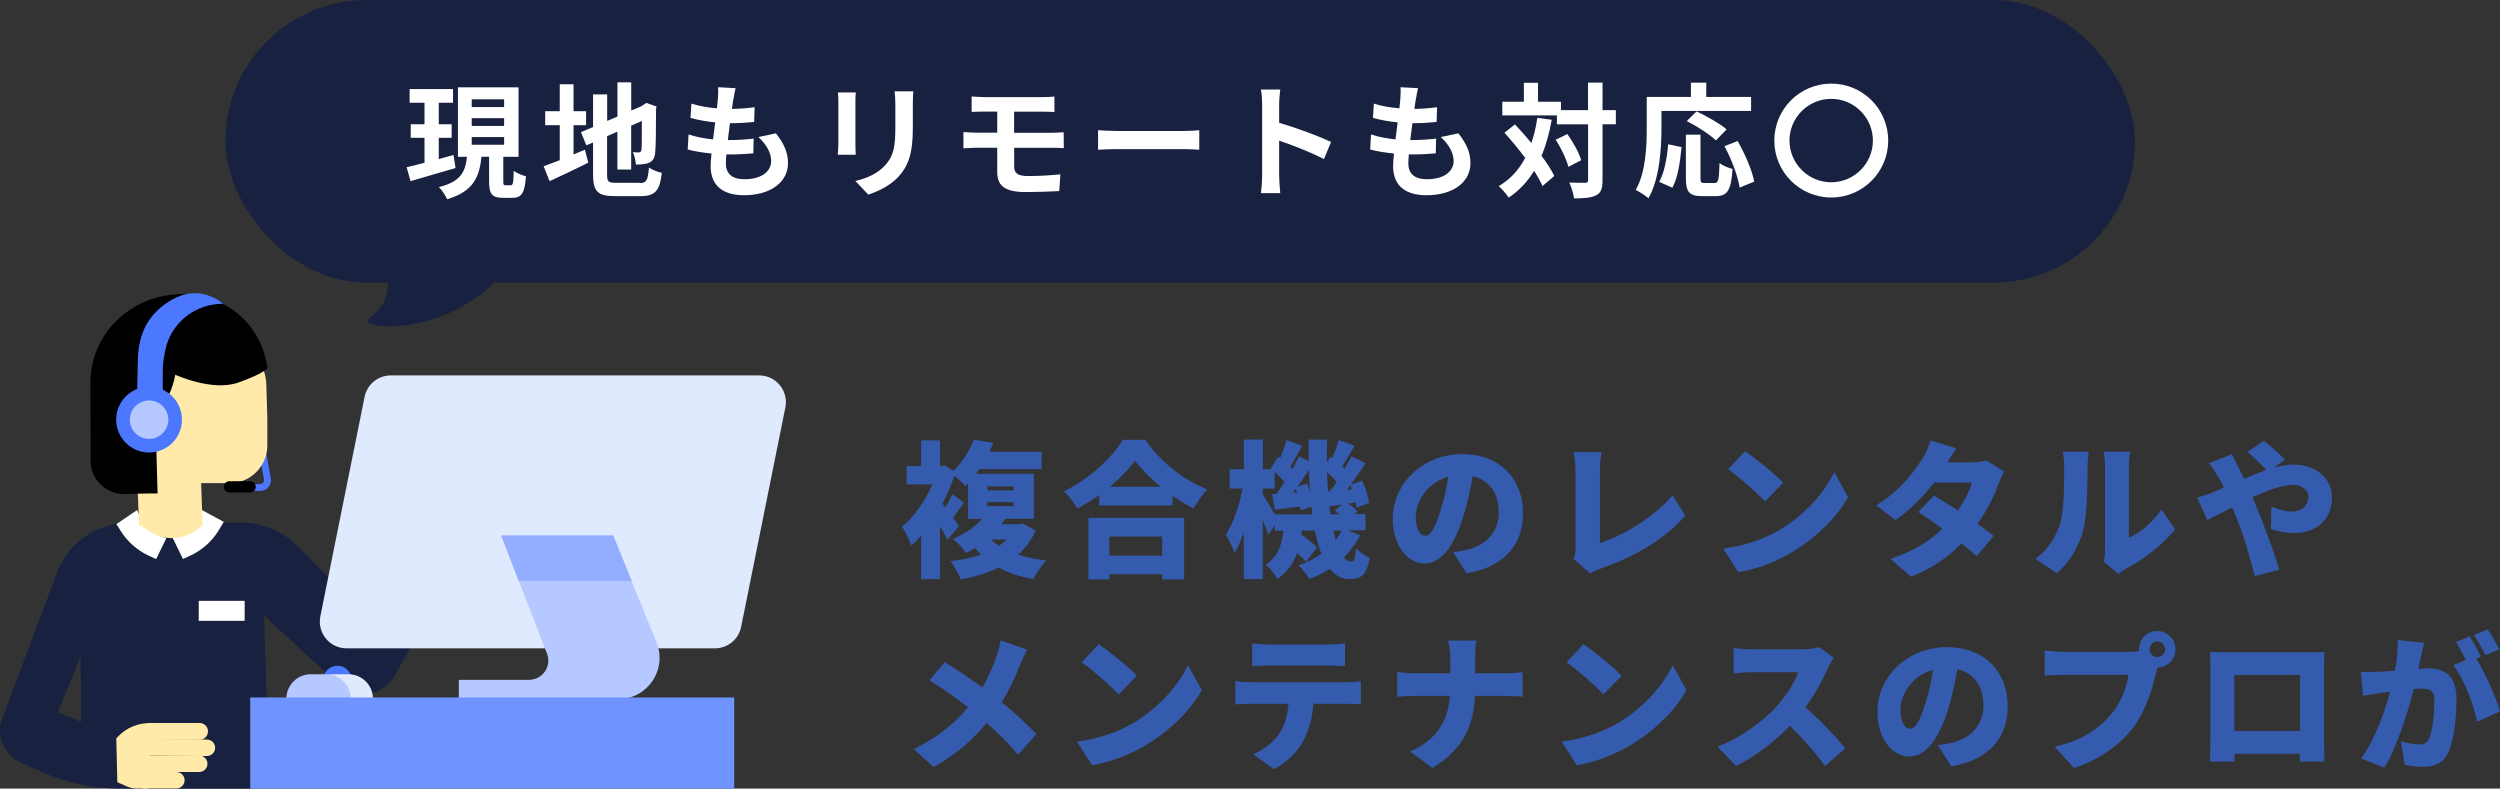
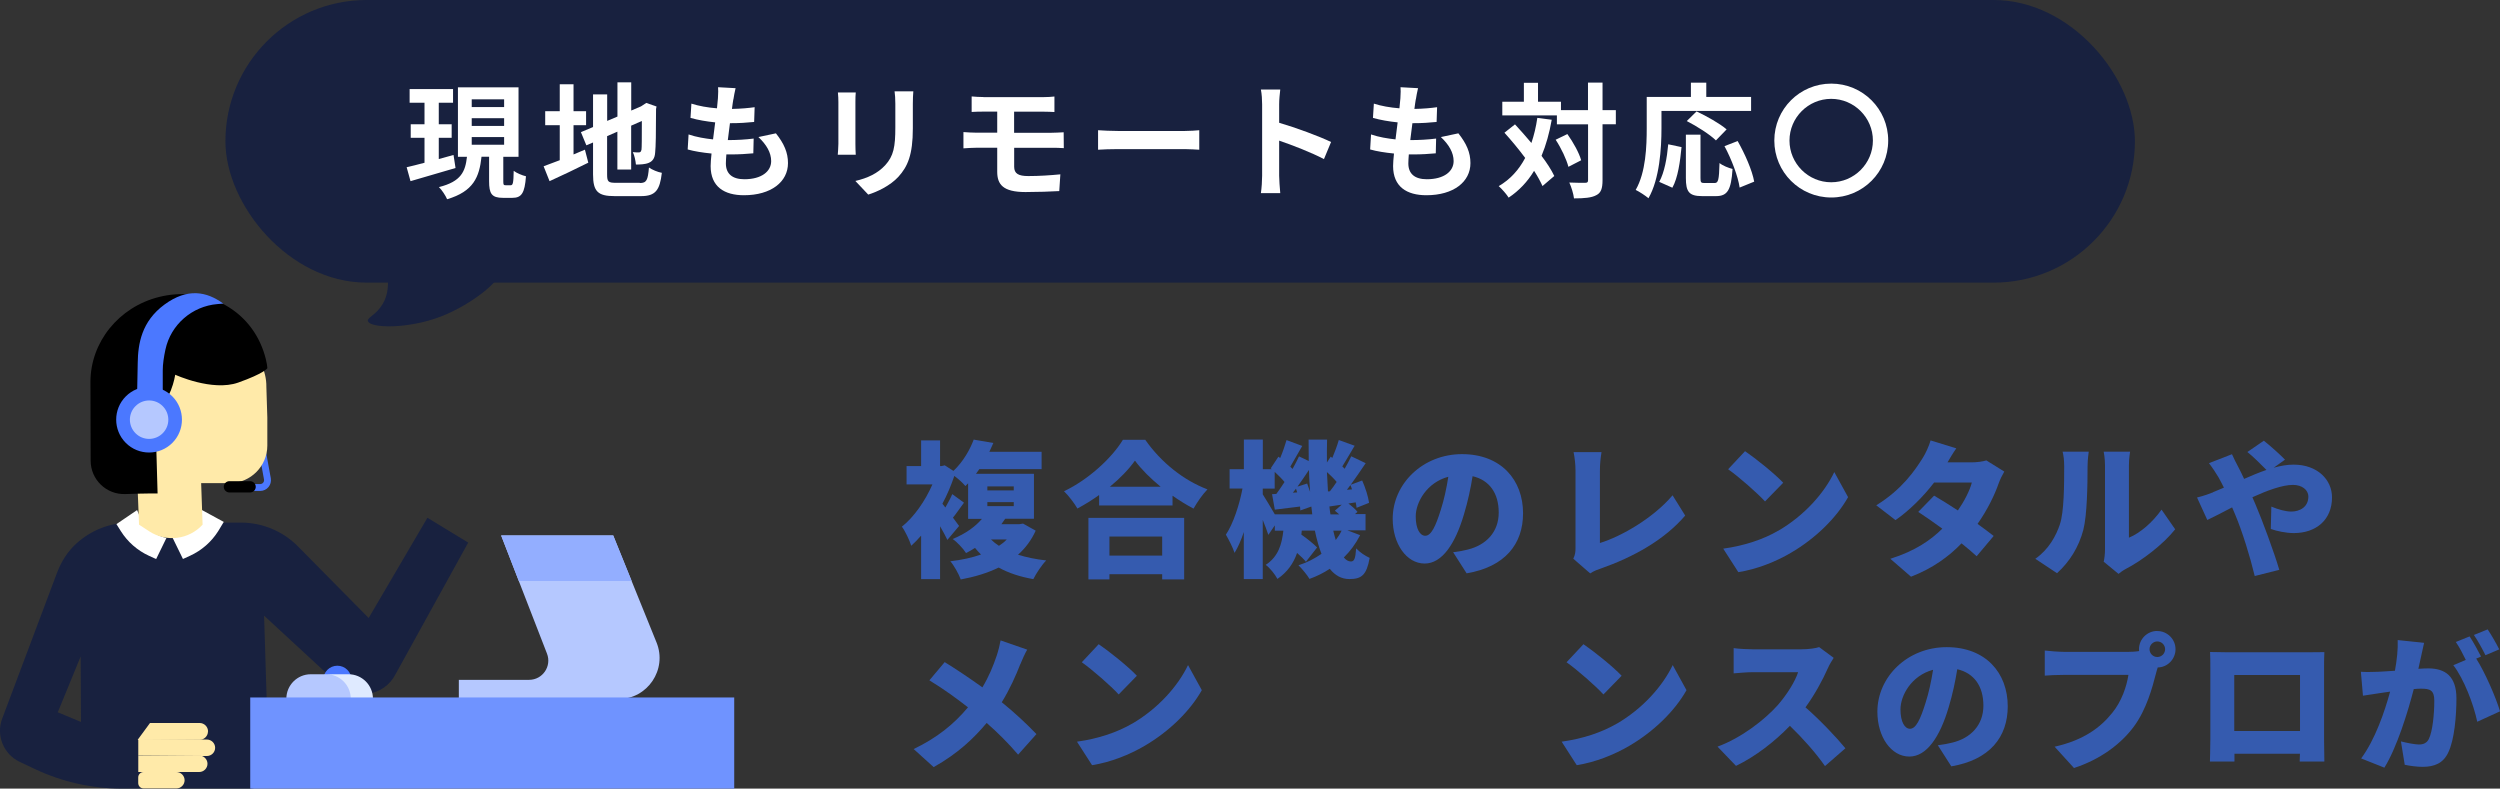
<svg xmlns="http://www.w3.org/2000/svg" id="_レイヤー_2" data-name="レイヤー 2" viewBox="0 0 362.66 114.4">
  <rect x="0" y="0" width="362.66" height="114.4" fill="#333333" stroke="none" />
  <defs>
    <style>
      .cls-1 {
        fill: none;
        stroke: #4b78ff;
        stroke-miterlimit: 10;
      }

      .cls-2, .cls-3, .cls-4, .cls-5, .cls-6, .cls-7, .cls-8, .cls-9, .cls-10, .cls-11 {
        stroke-width: 0px;
      }

      .cls-3 {
        fill: #4b78ff;
      }

      .cls-4 {
        fill: #6f93ff;
      }

      .cls-5 {
        fill: #18213f;
      }

      .cls-6 {
        fill: #355baf;
      }

      .cls-7 {
        fill: #dfeaff;
      }

      .cls-8 {
        fill: #b5c8ff;
      }

      .cls-9 {
        fill: #93aeff;
      }

      .cls-10 {
        fill: #fff;
      }

      .cls-11 {
        fill: #ffeaa9;
      }
    </style>
  </defs>
  <g id="header">
    <g>
      <path class="cls-6" d="M150.24,76.98c-.62,1.38-1.49,2.53-2.56,3.49,1.21.38,2.58.66,4.09.83-.64.64-1.47,1.9-1.87,2.71-1.94-.34-3.6-.89-5.03-1.68-1.64.81-3.52,1.36-5.5,1.73-.26-.75-1-2.07-1.51-2.64,1.62-.19,3.13-.51,4.45-.98-.3-.3-.6-.62-.87-.96-.4.26-.83.51-1.3.75-.4-.64-1.32-1.62-1.94-2.04,1.92-.79,3.32-1.83,4.24-2.92h-2v-5.16c-.13.13-.26.28-.4.4-.36-.45-1.02-1.04-1.6-1.47-.47,1.38-1.04,2.75-1.73,4.03l.43.55c.36-.64.77-1.38,1-1.94l1.7,1.24c-.58.77-1.11,1.58-1.6,2.17.4.53.75,1,.89,1.21l-1.7,2.02c-.26-.55-.64-1.26-1.06-1.98v7.67h-2.75v-6.31c-.47.55-.96,1.04-1.43,1.47-.23-.77-.94-2.24-1.36-2.77,1.73-1.36,3.39-3.73,4.43-6.13h-3.75v-2.66h2.11v-3.73h2.75v3.73h.21l.47-.11,1.26.81c1.43-1.36,2.39-3.07,2.94-4.54l2.85.49-.58,1.28h7.58v2.51h-9.03c-.17.23-.32.45-.49.68h8.41v6.52h-4.17c-.19.28-.36.53-.55.79h2.62l.51-.09,1.83,1.02ZM143.23,71.14h3.83v-.58h-3.83v.58ZM143.23,73.42h3.83v-.58h-3.83v.58ZM143.76,78.26c.34.34.72.64,1.15.92.43-.28.81-.57,1.13-.92h-2.28Z" />
      <path class="cls-6" d="M166.13,63.79c2.32,3.32,5.6,5.9,9.03,7.2-.77.79-1.47,1.83-2.02,2.79-1.02-.53-2.04-1.17-3.05-1.87v1.41h-10.65v-1.51c-1,.72-2.07,1.38-3.15,1.96-.4-.72-1.28-1.87-1.94-2.51,3.64-1.73,7.01-4.92,8.54-7.46h3.24ZM157.89,75.12h13.89v8.93h-3.19v-.75h-7.65v.75h-3.05v-8.93ZM160.94,77.83v2.77h7.65v-2.77h-7.65ZM168.37,70.61c-1.51-1.24-2.83-2.56-3.73-3.79-.89,1.26-2.15,2.56-3.64,3.79h7.37Z" />
      <path class="cls-6" d="M197.28,77.68c-.62,1.21-1.41,2.28-2.34,3.19.32.38.66.58,1.02.58.47,0,.66-.34.77-1.9.53.58,1.36,1.11,1.96,1.38-.45,2.47-1.15,3.07-2.94,3.07-1.15,0-2.09-.53-2.85-1.49-.89.6-1.9,1.09-2.94,1.47-.32-.55-1.09-1.49-1.6-1.98,1.26-.4,2.36-.98,3.34-1.66-.38-.98-.7-2.11-.96-3.37h-1.9l-.06.58c.85.6,1.79,1.34,2.28,1.87l-1.62,2.07c-.28-.36-.77-.83-1.28-1.28-.51,1.47-1.38,2.77-2.85,3.77-.34-.64-1.09-1.6-1.7-2.04,1.85-1.21,2.34-3.02,2.56-4.96h-1.24v-.77l-.94,1.38c-.19-.58-.49-1.38-.81-2.17v8.58h-2.75v-6.82c-.38,1.17-.85,2.22-1.34,3.02-.26-.79-.85-1.94-1.26-2.64,1.07-1.6,1.96-4.32,2.41-6.69h-1.87v-2.81h2.07v-4.3h2.75v4.3h1.3l-.15-.13,1.11-1.68.26.19c.36-.85.7-1.83.92-2.6l2.28.85c-.62,1.02-1.21,2.15-1.73,3,.11.11.21.23.32.34.36-.64.68-1.28.94-1.83l1.41.68c-.02-1.02-.02-2.07-.02-3.11h2.68c-.02,1.13-.04,2.24-.02,3.32l.55-.85.23.19c.36-.85.72-1.83.94-2.6l2.3.83c-.64,1.04-1.26,2.17-1.79,3,.13.11.23.23.34.34.36-.64.7-1.26.96-1.81l2.09,1c-.68,1-1.43,2.11-2.17,3.13l1.66-.62c.47,1.04.89,2.39,1,3.24l-1.81.72c-.02-.23-.06-.49-.13-.79l-1.06.17c.51.38,1.04.85,1.32,1.21l-.36.32h1.53v2.36h-2.64l1.85.7ZM190.36,74.61c-.04-.36-.09-.75-.13-1.13l-1.6.57c0-.17-.02-.36-.04-.57-1.28.17-2.51.32-3.66.45l-.4-2.24.62-.04c.38-.51.79-1.11,1.19-1.73-.38-.47-.92-.98-1.43-1.47v2.43h-1.73v.83c.38.6,1.21,1.96,1.75,2.9h5.43ZM188.17,71.42c-.06-.19-.11-.36-.17-.53l-.45.58.62-.04ZM189.62,70.14c.15.38.3.81.43,1.21-.09-1.02-.13-2.09-.17-3.17-.53.81-1.11,1.64-1.66,2.41l1.41-.45ZM192.92,71.27c.32-.4.66-.87.98-1.36-.38-.47-.9-.98-1.41-1.43.04.96.09,1.9.15,2.81l.28-.02ZM194.26,74.61c-.21-.19-.43-.38-.62-.53l1-.87c-.62.08-1.21.17-1.79.26.04.38.08.77.15,1.15h1.26ZM193.41,76.98c.11.49.23.94.36,1.36.32-.43.62-.87.85-1.36h-1.21ZM196.13,70.99c-.06-.21-.15-.43-.23-.62-.17.23-.34.47-.51.68l.75-.06Z" />
      <path class="cls-6" d="M212.76,83.18l-1.96-3.07c.89-.11,1.47-.23,2.09-.38,2.71-.66,4.52-2.56,4.52-5.37s-1.34-4.71-3.79-5.28c-.28,1.73-.66,3.58-1.26,5.56-1.26,4.26-3.17,7.11-5.69,7.11-2.64,0-4.64-2.85-4.64-6.5,0-5.07,4.37-9.37,10.05-9.37s8.86,3.75,8.86,8.58c0,4.49-2.64,7.77-8.18,8.71ZM206.75,77.72c.85,0,1.49-1.3,2.26-3.77.47-1.45.83-3.13,1.09-4.79-3.15.85-4.73,3.73-4.73,5.75,0,1.85.64,2.81,1.38,2.81Z" />
      <path class="cls-6" d="M228.55,79.47v-11.2c0-.94-.13-1.98-.28-2.68h4.05c-.15.98-.23,1.75-.23,2.68v10.5c3.13-.96,7.77-3.64,10.54-6.92l1.83,2.94c-3,3.51-7.46,6.01-12.31,7.71-.32.11-.87.28-1.47.68l-2.45-2.13c.3-.64.32-1.04.32-1.58Z" />
      <path class="cls-6" d="M257.95,77c3.83-2.22,6.71-5.52,8.14-8.52l2,3.64c-1.7,3.02-4.73,5.99-8.29,8.07-2.17,1.28-4.94,2.39-7.63,2.81l-2.19-3.41c3.13-.43,5.88-1.38,7.97-2.6ZM258.68,70.03l-2.64,2.71c-1.13-1.24-3.81-3.58-5.35-4.67l2.45-2.62c1.47,1,4.26,3.22,5.54,4.58Z" />
      <path class="cls-6" d="M282.5,67.07h3.54c.7,0,1.56-.11,2.11-.28l2.6,1.62c-.28.47-.6,1.11-.83,1.75-.55,1.58-1.58,3.75-3.05,5.84.92.66,1.75,1.28,2.34,1.75l-2.47,2.94c-.55-.51-1.32-1.17-2.19-1.87-1.83,1.9-4.17,3.62-7.33,4.84l-3-2.6c3.66-1.15,5.9-2.75,7.54-4.37-1.28-.94-2.54-1.81-3.49-2.43l2.3-2.36c.98.58,2.22,1.34,3.45,2.15.94-1.36,1.75-2.94,2.02-4.05h-5.47c-1.55,2.02-3.6,4.07-5.6,5.45l-2.79-2.15c3.77-2.32,5.62-5.09,6.75-6.88.38-.6.9-1.7,1.13-2.53l3.73,1.15c-.47.66-.96,1.49-1.28,2.04Z" />
      <path class="cls-6" d="M298.82,76.04c.6-1.75.62-5.67.62-8.33,0-1-.09-1.62-.23-2.19h3.79s-.17,1.13-.17,2.15c0,2.62-.06,7.07-.62,9.22-.66,2.47-1.96,4.58-3.81,6.26l-3.15-2.09c1.94-1.34,3.02-3.34,3.58-5.03ZM305.36,79.73v-12.23c0-1.04-.19-1.98-.19-1.98h3.83s-.17.96-.17,2v10.48c1.6-.66,3.41-2.19,4.73-4.07l1.98,2.85c-1.73,2.19-4.84,4.56-7.2,5.77-.51.28-.79.53-1.02.7l-2.15-1.77c.11-.45.19-1.11.19-1.77Z" />
      <path class="cls-6" d="M321.03,71.4c.53-.21,1.04-.43,1.58-.66-.26-.51-.51-1.02-.79-1.51-.34-.58-.92-1.45-1.38-2.04l3.34-1.3c.19.43.66,1.41.89,1.81.3.55.58,1.15.87,1.77,1.11-.49,2.19-.94,3.24-1.3-.77-.79-2.04-2.04-2.77-2.6l2.39-1.64c.79.62,2.36,2,3.07,2.75l-1.64,1.17c1-.28,1.96-.45,2.88-.45,3.47,0,5.58,2.19,5.58,4.75,0,3.28-2.32,5.18-5.54,5.18-1.15,0-2.53-.3-3.34-.6l.08-3.24c1.02.43,2.09.72,2.9.72,1.19,0,2.47-.64,2.47-2.17,0-.98-.92-1.7-2.24-1.7-1.53,0-3.73.81-5.88,1.79.17.38.32.75.47,1.09.92,2.13,2.73,7.01,3.43,9.44l-3.56.9c-.66-2.77-1.81-6.48-2.83-8.9-.15-.36-.3-.72-.45-1.06-1.45.75-2.73,1.43-3.6,1.83l-1.49-3.26c.96-.23,1.98-.6,2.32-.75Z" />
      <path class="cls-6" d="M148,96.37c-.62,1.6-1.51,3.6-2.68,5.5,1.87,1.51,3.62,3.15,5.03,4.62l-2.66,2.98c-1.45-1.7-2.92-3.15-4.56-4.6-1.81,2.17-4.15,4.43-7.69,6.41l-2.9-2.62c3.37-1.62,5.79-3.56,7.88-6.05-1.47-1.15-3.37-2.56-5.6-3.92l2.22-2.64c1.64,1,3.73,2.41,5.47,3.66.94-1.56,1.56-3.07,2.09-4.64.21-.62.45-1.58.55-2.17l3.86,1.34c-.32.53-.79,1.6-1,2.13Z" />
      <path class="cls-6" d="M164.2,105c3.83-2.22,6.71-5.52,8.14-8.52l2,3.64c-1.7,3.02-4.73,5.99-8.29,8.07-2.17,1.28-4.94,2.39-7.63,2.81l-2.19-3.41c3.13-.43,5.88-1.38,7.97-2.6ZM164.92,98.03l-2.64,2.71c-1.13-1.24-3.81-3.58-5.35-4.67l2.45-2.62c1.47,1,4.26,3.22,5.54,4.58Z" />
-       <path class="cls-6" d="M181.35,98.97h13.95c.45,0,1.51-.04,2.11-.15v3.34c-.58-.04-1.47-.06-2.11-.06h-4.77c-.15,2.13-.68,3.81-1.41,5.26-.72,1.51-2.39,3.24-4.32,4.22l-3.02-2.17c1.43-.53,2.92-1.75,3.77-2.94.83-1.24,1.24-2.71,1.36-4.37h-5.56c-.62,0-1.55.04-2.15.08v-3.37c.66.08,1.49.15,2.15.15ZM184.12,93.5h8.52c.79,0,1.68-.06,2.47-.17v3.3c-.79-.04-1.66-.08-2.47-.08h-8.52c-.75,0-1.77.04-2.47.08v-3.3c.72.11,1.75.17,2.47.17Z" />
-       <path class="cls-6" d="M210.07,92.92h4.09c-.15.81-.19,2.04-.19,2.73v2.02h4.3c1.13,0,2.09-.09,2.6-.15v3.54c-.51-.04-1.66-.11-2.62-.11h-4.3c-.19,4.07-1.45,7.6-6.16,10.46l-3.22-2.39c4.22-1.9,5.52-4.84,5.77-8.07h-4.98c-1,0-1.9.06-2.68.13v-3.58c.77.08,1.68.17,2.6.17h5.11v-2.04c0-.75-.09-1.9-.32-2.71Z" />
      <path class="cls-6" d="M234.51,105c3.83-2.22,6.71-5.52,8.14-8.52l2,3.64c-1.7,3.02-4.73,5.99-8.29,8.07-2.17,1.28-4.94,2.39-7.63,2.81l-2.19-3.41c3.13-.43,5.88-1.38,7.97-2.6ZM235.24,98.03l-2.64,2.71c-1.13-1.24-3.81-3.58-5.35-4.67l2.45-2.62c1.47,1,4.26,3.22,5.54,4.58Z" />
      <path class="cls-6" d="M265.13,96.99c-.7,1.58-1.83,3.71-3.22,5.62,2.07,1.79,4.62,4.49,5.79,5.94l-2.96,2.58c-1.36-1.94-3.17-3.98-5.09-5.84-2.24,2.32-5.03,4.47-7.82,5.81l-2.68-2.79c3.45-1.26,6.82-3.88,8.71-5.99,1.38-1.58,2.54-3.45,2.98-4.81h-6.62c-.96,0-2.13.13-2.73.17v-3.66c.75.11,2.11.17,2.73.17h7.11c1.06,0,2.07-.15,2.56-.32l2.11,1.56c-.19.28-.64,1.02-.87,1.56Z" />
      <path class="cls-6" d="M283.07,111.18l-1.96-3.07c.89-.11,1.47-.23,2.09-.38,2.71-.66,4.52-2.56,4.52-5.37s-1.34-4.71-3.79-5.28c-.28,1.73-.66,3.58-1.26,5.56-1.26,4.26-3.17,7.11-5.69,7.11-2.64,0-4.64-2.85-4.64-6.5,0-5.07,4.37-9.37,10.05-9.37s8.86,3.75,8.86,8.58c0,4.49-2.64,7.77-8.18,8.71ZM277.07,105.72c.85,0,1.49-1.3,2.26-3.77.47-1.45.83-3.13,1.09-4.79-3.15.85-4.73,3.73-4.73,5.75,0,1.85.64,2.81,1.38,2.81Z" />
      <path class="cls-6" d="M312.95,91.54c1.45,0,2.64,1.19,2.64,2.64s-1.19,2.64-2.58,2.64c-.11.32-.19.64-.26.89-.51,2-1.38,5.24-3.22,7.71-1.92,2.58-4.92,4.77-8.67,5.99l-2.81-3.09c4.28-.96,6.69-2.83,8.37-4.92,1.36-1.68,2.07-3.79,2.34-5.5h-9.37c-1.04,0-2.21.06-2.77.11v-3.64c.66.08,2.07.19,2.77.19h9.39c.36,0,.96-.02,1.53-.11-.02-.08-.02-.17-.02-.28,0-1.45,1.19-2.64,2.64-2.64ZM312.95,95.31c.62,0,1.13-.51,1.13-1.13s-.51-1.13-1.13-1.13-1.13.51-1.13,1.13.51,1.13,1.13,1.13Z" />
      <path class="cls-6" d="M323.05,94.62h11.89c.58,0,1.38,0,2.24-.02-.04.7-.04,1.58-.04,2.3v10.4c0,.92.04,3.17.04,3.17h-3.58s.02-.49.04-1.13h-9.5v1.13h-3.56s.06-2.04.06-3.22v-10.35c0-.68,0-1.66-.04-2.32.87.02,1.83.04,2.45.04ZM324.11,106.04h9.54v-8.12h-9.54v8.12Z" />
      <path class="cls-6" d="M351.2,95.29c-.13.58-.26,1.17-.38,1.73.57-.04,1.06-.06,1.45-.06,2.45,0,4.07,1.15,4.07,4.35,0,2.49-.28,5.99-1.19,7.86-.72,1.53-1.98,2.07-3.71,2.07-.83,0-1.83-.13-2.6-.3l-.55-3.39c.79.21,2.07.45,2.6.45.68,0,1.17-.23,1.45-.81.53-1.06.79-3.56.79-5.54,0-1.56-.64-1.75-1.96-1.75-.26,0-.6.02-1.02.06-.85,3.32-2.45,8.48-4.26,11.4l-3.37-1.34c2.02-2.73,3.41-6.77,4.2-9.69-.55.09-1.02.15-1.32.19-.68.11-1.92.28-2.62.4l-.3-3.47c.83.06,1.64.02,2.49,0,.62-.02,1.49-.09,2.45-.15.3-1.66.45-3.13.4-4.45l3.83.4c-.15.64-.32,1.45-.45,2.04ZM359.91,95.24l-.7.3c1.28,2,2.88,5.69,3.45,7.65l-3.3,1.51c-.51-2.47-1.94-6.24-3.47-8.2l1.81-.77c-.4-.83-.94-1.87-1.45-2.6l2-.81c.53.79,1.28,2.17,1.66,2.92ZM362.55,94.2l-2,.85c-.43-.87-1.11-2.13-1.68-2.94l2-.81c.55.81,1.32,2.17,1.68,2.9Z" />
    </g>
    <rect class="cls-5" x="32.7" y="0" width="277" height="41" rx="20.5" ry="20.5" />
    <g>
      <path class="cls-10" d="M66.09,24.37c-2.27.67-4.68,1.37-6.54,1.91l-.56-2.02c.74-.16,1.62-.4,2.59-.65v-3.62h-2v-1.96h2v-3.13h-2.16v-1.98h6.3v1.98h-2.07v3.13h1.87v1.96h-1.87v3.08c.7-.2,1.44-.4,2.14-.59l.29,1.89ZM74.09,26.87c.31,0,.4-.29.43-2.09.41.32,1.24.67,1.78.79-.18,2.47-.65,3.13-1.98,3.13h-1.35c-1.66,0-2.02-.61-2.02-2.43v-3.53h-1.1c-.32,2.94-1.15,5.02-4.99,6.16-.22-.52-.76-1.35-1.19-1.76,3.26-.81,3.83-2.29,4.07-4.39h-1.31v-10.08h8.79v10.08h-2.21v3.53c0,.52.04.59.34.59h.74ZM68.43,15.53h4.7v-1.12h-4.7v1.12ZM68.43,18.27h4.7v-1.12h-4.7v1.12ZM68.43,21h4.7v-1.12h-4.7v1.12Z" />
      <path class="cls-10" d="M83.19,22.41c.56-.23,1.12-.47,1.66-.7l.49,1.89c-1.91.95-3.96,1.93-5.62,2.68l-.86-2.16c.65-.23,1.44-.54,2.34-.88v-5.08h-2.11v-2.03h2.11v-3.91h2v3.91h1.82v2.03h-1.82v4.25ZM92.81,26.55c.99,0,1.17-.41,1.33-2.25.45.32,1.28.67,1.87.77-.29,2.52-.92,3.38-3.02,3.38h-3.83c-2.43,0-3.13-.67-3.13-3.15v-4.63l-.97.41-.79-1.91,1.76-.74v-4.74h2.05v3.85l1.49-.63v-4.97h2v4.1l1.42-.61.38-.25.38-.25,1.49.52-.07.36c0,3.42-.04,5.58-.13,6.32-.05.83-.38,1.26-.92,1.49-.52.23-1.3.25-1.87.25-.05-.56-.22-1.35-.45-1.8.31.04.7.04.86.04.22,0,.32-.07.4-.4.04-.29.05-1.6.05-4.16l-1.55.68v6.36h-2v-5.49l-1.49.65v5.56c0,1.04.16,1.21,1.26,1.21h3.48Z" />
      <path class="cls-10" d="M106.38,14.41c-.05.31-.13.79-.2,1.39,1.3-.02,2.45-.13,3.29-.25l-.07,2.14c-1.08.11-2.07.18-3.51.18-.11.79-.22,1.64-.31,2.45h.13c1.12,0,2.45-.07,3.62-.22l-.05,2.14c-1.01.09-2.05.16-3.19.16h-.72c-.04.54-.07.99-.07,1.31,0,1.49.92,2.29,2.68,2.29,2.52,0,3.89-1.15,3.89-2.63,0-1.22-.67-2.38-1.85-3.49l2.54-.54c1.19,1.51,1.75,2.79,1.75,4.32,0,2.72-2.45,4.66-6.39,4.66-2.83,0-4.83-1.22-4.83-4.23,0-.43.05-1.08.13-1.82-1.31-.13-2.5-.32-3.46-.59l.13-2.18c1.17.4,2.38.59,3.55.72.11-.81.22-1.66.31-2.47-1.24-.13-2.52-.34-3.58-.65l.13-2.07c1.04.34,2.39.58,3.71.68.05-.56.11-1.04.14-1.46.05-.85.05-1.21.02-1.6l2.54.14c-.16.65-.23,1.13-.31,1.6Z" />
      <path class="cls-10" d="M124.09,14.79v6.09c0,.45.02,1.15.05,1.57h-2.61c.02-.34.09-1.04.09-1.58v-6.07c0-.34-.02-.97-.07-1.39h2.59c-.04.41-.05.81-.05,1.39ZM132.42,15.06v3.56c0,3.87-.76,5.55-2.09,7.02-1.19,1.3-3.06,2.18-4.38,2.59l-1.87-1.98c1.78-.41,3.24-1.1,4.32-2.27,1.24-1.35,1.48-2.7,1.48-5.51v-3.42c0-.72-.04-1.3-.11-1.8h2.72c-.04.5-.07,1.08-.07,1.8Z" />
      <path class="cls-10" d="M142.68,14.09h8.66c.61,0,1.21-.04,1.62-.09v2.25c-.47-.02-.97-.05-1.62-.05h-4.23v3.06h5.44c.38,0,1.28-.04,1.75-.07l.02,2.3c-.5-.05-1.31-.05-1.71-.05h-5.49v2.75c0,.99.61,1.35,2.05,1.35,1.62,0,3.21-.11,4.65-.25l-.16,2.43c-1.17.07-3.21.14-4.9.14-3.29,0-4.1-1.13-4.1-2.95v-3.48h-2.94c-.52,0-1.42.05-1.96.09v-2.36c.5.04,1.4.09,1.96.09h2.94v-3.06h-1.96c-.65,0-1.22.02-1.75.05v-2.25c.52.04,1.1.09,1.75.09Z" />
      <path class="cls-10" d="M162.19,19h9.67c.85,0,1.64-.07,2.11-.11v2.83c-.43-.02-1.35-.09-2.11-.09h-9.67c-1.03,0-2.23.04-2.9.09v-2.83c.65.05,1.96.11,2.9.11Z" />
      <path class="cls-10" d="M183.09,15.15c0-.63-.05-1.53-.18-2.16h2.81c-.07.63-.16,1.42-.16,2.16v2.66c2.41.7,5.87,1.98,7.53,2.79l-1.03,2.48c-1.85-.97-4.56-2.02-6.5-2.68v5.1c0,.52.09,1.78.16,2.52h-2.81c.11-.72.18-1.8.18-2.52v-10.35Z" />
      <path class="cls-10" d="M205.38,14.41c-.05.31-.13.79-.2,1.39,1.3-.02,2.45-.13,3.29-.25l-.07,2.14c-1.08.11-2.07.18-3.51.18-.11.79-.22,1.64-.31,2.45h.13c1.12,0,2.45-.07,3.62-.22l-.05,2.14c-1.01.09-2.05.16-3.19.16h-.72c-.04.54-.07.99-.07,1.31,0,1.49.92,2.29,2.68,2.29,2.52,0,3.89-1.15,3.89-2.63,0-1.22-.67-2.38-1.85-3.49l2.54-.54c1.19,1.51,1.75,2.79,1.75,4.32,0,2.72-2.45,4.66-6.39,4.66-2.83,0-4.83-1.22-4.83-4.23,0-.43.05-1.08.13-1.82-1.31-.13-2.5-.32-3.46-.59l.13-2.18c1.17.4,2.38.59,3.55.72.11-.81.22-1.66.31-2.47-1.24-.13-2.52-.34-3.58-.65l.13-2.07c1.04.34,2.39.58,3.71.68.05-.56.11-1.04.14-1.46.05-.85.05-1.21.02-1.6l2.54.14c-.16.65-.23,1.13-.31,1.6Z" />
      <path class="cls-10" d="M225.1,17.37c-.34,1.94-.83,3.69-1.48,5.24.79,1.04,1.44,2.05,1.85,2.92l-1.71,1.46c-.29-.65-.7-1.4-1.22-2.21-.95,1.58-2.18,2.88-3.69,3.89-.25-.43-.99-1.28-1.44-1.67,1.67-.97,2.92-2.36,3.84-4.09-.95-1.28-2.02-2.56-3.01-3.66l1.53-1.21c.77.83,1.58,1.75,2.38,2.7.38-1.12.67-2.32.86-3.64l2.09.27ZM234.4,18.03h-1.93v8.1c0,1.21-.22,1.84-.9,2.18-.68.38-1.75.47-3.24.47-.07-.63-.38-1.66-.68-2.3,1.01.05,1.98.04,2.29.04.32,0,.43-.09.43-.38v-8.1h-4.52v-1.3h-7.92v-1.98h3.13v-2.75h2.05v2.75h3.33v1.22h3.92v-4h2.11v4h1.93v2.05ZM227.37,19.45c.85,1.19,1.71,2.74,2,3.8l-1.85.95c-.27-1.06-1.04-2.7-1.85-3.93l1.71-.83Z" />
      <path class="cls-10" d="M241.02,18.61c0,2.9-.27,7.35-1.89,10.15-.4-.36-1.35-.97-1.85-1.21,1.48-2.57,1.6-6.36,1.6-8.95v-4.54h6.41v-2.07h2.23v2.07h6.5v2.03h-13v2.5ZM240.69,26.39c.76-1.37,1.13-3.46,1.31-5.46l1.93.41c-.2,2.07-.52,4.45-1.33,5.89l-1.91-.85ZM248.72,26.55c.54,0,.65-.41.72-2.9.45.38,1.33.72,1.89.86-.2,3.08-.74,3.94-2.41,3.94h-2c-1.91,0-2.36-.63-2.36-2.63v-6.28h2.12v6.27c0,.65.07.74.58.74h1.46ZM248.92,20.37c-.86-.85-2.75-2.05-4.23-2.81l1.42-1.4c1.44.68,3.38,1.76,4.36,2.61l-1.55,1.6ZM252.07,20.46c1.06,1.87,2.11,4.25,2.4,5.89l-2.11.86c-.23-1.6-1.17-4.1-2.2-6.01l1.91-.74Z" />
      <path class="cls-10" d="M273.91,20.39c0,4.57-3.69,8.26-8.26,8.26s-8.26-3.69-8.26-8.26,3.69-8.26,8.26-8.26,8.26,3.69,8.26,8.26ZM259.59,20.39c0,3.33,2.72,6.05,6.05,6.05s6.05-2.72,6.05-6.05-2.72-6.05-6.05-6.05-6.05,2.72-6.05,6.05Z" />
    </g>
    <path class="cls-5" d="M56.62,36.81c-1.1,2.01.68,5.01-1.46,7.81-.93,1.22-1.91,1.49-1.79,1.95.28,1.06,5.8,1.19,10.58-.65,4.39-1.69,10.01-5.77,9.28-8.46-1.02-3.77-14.39-4.7-16.6-.65Z" />
  </g>
  <g id="OBJECTS">
    <g>
      <path class="cls-5" d="M62.01,75.1l-8.53,14.55-10.25-10.38c-2.18-2.21-5.16-3.46-8.27-3.46h-16.05c-2.96,0-5.75,1.12-7.87,3.07-1.24,1.14-2.15,2.58-2.75,4.16L.32,104.24c-.92,2.44.19,5.17,2.54,6.28l2.2,1.04c3.96,1.87,8.29,2.84,12.66,2.84h18.58l2.77-.45-.76-24.64,10.61,9.8c2.51,2.56,6.79,1.92,8.44-1.27l10.56-19.13-5.91-3.6ZM8.38,103.33l3.32-8.1.05,9.5-3.36-1.4Z" />
      <g>
-         <path class="cls-7" d="M50.27,94.05h53.44c1.85,0,3.44-1.3,3.8-3.11l6.42-31.84c.48-2.4-1.35-4.64-3.8-4.64h-53.44c-1.85,0-3.44,1.3-3.8,3.11l-6.42,31.84c-.48,2.4,1.35,4.64,3.8,4.64Z" />
        <path class="cls-8" d="M88.96,77.68h-16.26l6.65,17.14c.71,1.83-.64,3.8-2.6,3.8h-10.19v2.79h23.15c4.23,0,7.12-4.29,5.53-8.21l-6.29-15.53Z" />
        <polygon class="cls-9" points="91.63 84.28 88.96 77.68 72.7 77.68 75.26 84.28 91.63 84.28" />
      </g>
      <g>
        <g>
          <path class="cls-11" d="M30.18,106.1h0c0-.67-.55-1.22-1.22-1.22h-7.2l-1.79,2.44h8.98c.67,0,1.22-.55,1.22-1.22Z" />
          <path class="cls-11" d="M31.21,108.48h0c0-.66-.53-1.19-1.19-1.2l-9.96-.08v2.39l9.94.08c.67,0,1.21-.53,1.21-1.2Z" />
          <path class="cls-11" d="M30.1,110.8h0c0-.66-.54-1.2-1.2-1.2h-8.84v2.39h8.84c.66,0,1.2-.54,1.2-1.2Z" />
          <path class="cls-11" d="M26.78,113.19h0c0-.66-.54-1.2-1.2-1.2h-4.74c-.44,0-.79.35-.79.79v.81c0,.44.35.79.79.79h4.74c.66,0,1.2-.54,1.2-1.2Z" />
        </g>
-         <path class="cls-11" d="M21.46,114.39h-1.58c-.52,0-1.03-.11-1.5-.32l-1.36-.6-.15-6.36.09-.1c1.4-1.52,3.06-2.14,5.13-2.14l-.63,9.52Z" />
      </g>
      <path class="cls-10" d="M19.89,73.99l-3,2.04.64,1.02c.99,1.57,2.41,2.81,4.09,3.58l1.03.47,1.5-3.07s-2.88-.35-4.26-4.03Z" />
      <path class="cls-10" d="M29.3,73.99l3.16,1.72-.8,1.33c-.99,1.57-2.41,2.81-4.09,3.58l-1.03.47-1.5-3.07s2.88-.35,4.26-4.03Z" />
      <g>
        <path class="cls-3" d="M51,98.98h-4.11v-.36c0-1.13.92-2.05,2.05-2.05h0c1.13,0,2.05.92,2.05,2.05v.36Z" />
        <path class="cls-7" d="M48.31,97.81h2.25c1.95,0,3.54,1.59,3.54,3.54h-9.34c0-1.95,1.59-3.54,3.54-3.54Z" />
        <path class="cls-8" d="M45.09,97.81h2.25c1.95,0,3.54,1.59,3.54,3.54h-9.34c0-1.95,1.59-3.54,3.54-3.54Z" />
      </g>
      <rect class="cls-4" x="36.3" y="101.18" width="70.21" height="13.22" />
      <path class="cls-1" d="M36.74,70.72h1c.67,0,1.17-.6,1.05-1.26l-1.06-5.8" />
      <path class="cls-11" d="M38.64,56.1c.07-4.48-4.65-9.86-10.99-9.86-3.86,0-7.42,2.15-9.45,5.43l-.27.44c-1.66,2.68-2.09,5.94-1.18,8.96l3.2,9.44.22,5.6,1.5.98c2.47,1.6,5.73,1.19,7.72-.98h0l-.21-6.03h4.24c2.97-.05,5.36-2.48,5.36-5.45v-4.05s-.14-4.47-.14-4.47Z" />
      <path class="cls-2" d="M18.19,71.67c2.64-.1,4.67-.09,4.67-.09l-.36-12.72h0c2.22,0,2.92-4.5,2.92-4.5,0,0,5.37,2.47,9.13,1.14,3.76-1.33,4.23-2.08,4.23-2.08,0,0,0-.84-.56-2.48-2.21-6.42-8.8-9.45-15.15-7.86-5.86,1.46-9.95,6.57-9.95,12.33,0,.21.02,3.42.03,11.42,0,2.75,2.29,4.95,5.04,4.84h0Z" />
      <g>
        <path class="cls-3" d="M25,57.5c1.86,1.86,1.86,4.89,0,6.75-1.86,1.86-4.89,1.86-6.75,0-1.86-1.86-1.86-4.89,0-6.75,1.86-1.86,4.89-1.86,6.75,0Z" />
        <path class="cls-8" d="M23.6,58.91c1.09,1.09,1.09,2.86,0,3.94-1.09,1.09-2.86,1.09-3.94,0-1.09-1.09-1.09-2.86,0-3.94,1.09-1.09,2.86-1.09,3.94,0Z" />
-         <path class="cls-3" d="M19.9,56.67l.08-4.04c.04-2.73.54-6,3.88-8.45,3.34-2.45,6.14-1.89,8.53-.14h0l-.85.07c-3.68.31-6.76,2.98-7.54,6.59-.23,1.07-.39,2.12-.39,3.02v4.16l-3.71-1.21Z" />
+         <path class="cls-3" d="M19.9,56.67l.08-4.04c.04-2.73.54-6,3.88-8.45,3.34-2.45,6.14-1.89,8.53-.14l-.85.07c-3.68.31-6.76,2.98-7.54,6.59-.23,1.07-.39,2.12-.39,3.02v4.16l-3.71-1.21Z" />
      </g>
      <path class="cls-2" d="M36.28,71.44h-3c-.45,0-.82-.37-.82-.82h0c0-.45.37-.82.82-.82h3c.45,0,.82.37.82.82h0c0,.45-.37.82-.82.82Z" />
-       <rect class="cls-10" x="28.83" y="87.16" width="6.66" height="2.9" />
    </g>
  </g>
</svg>